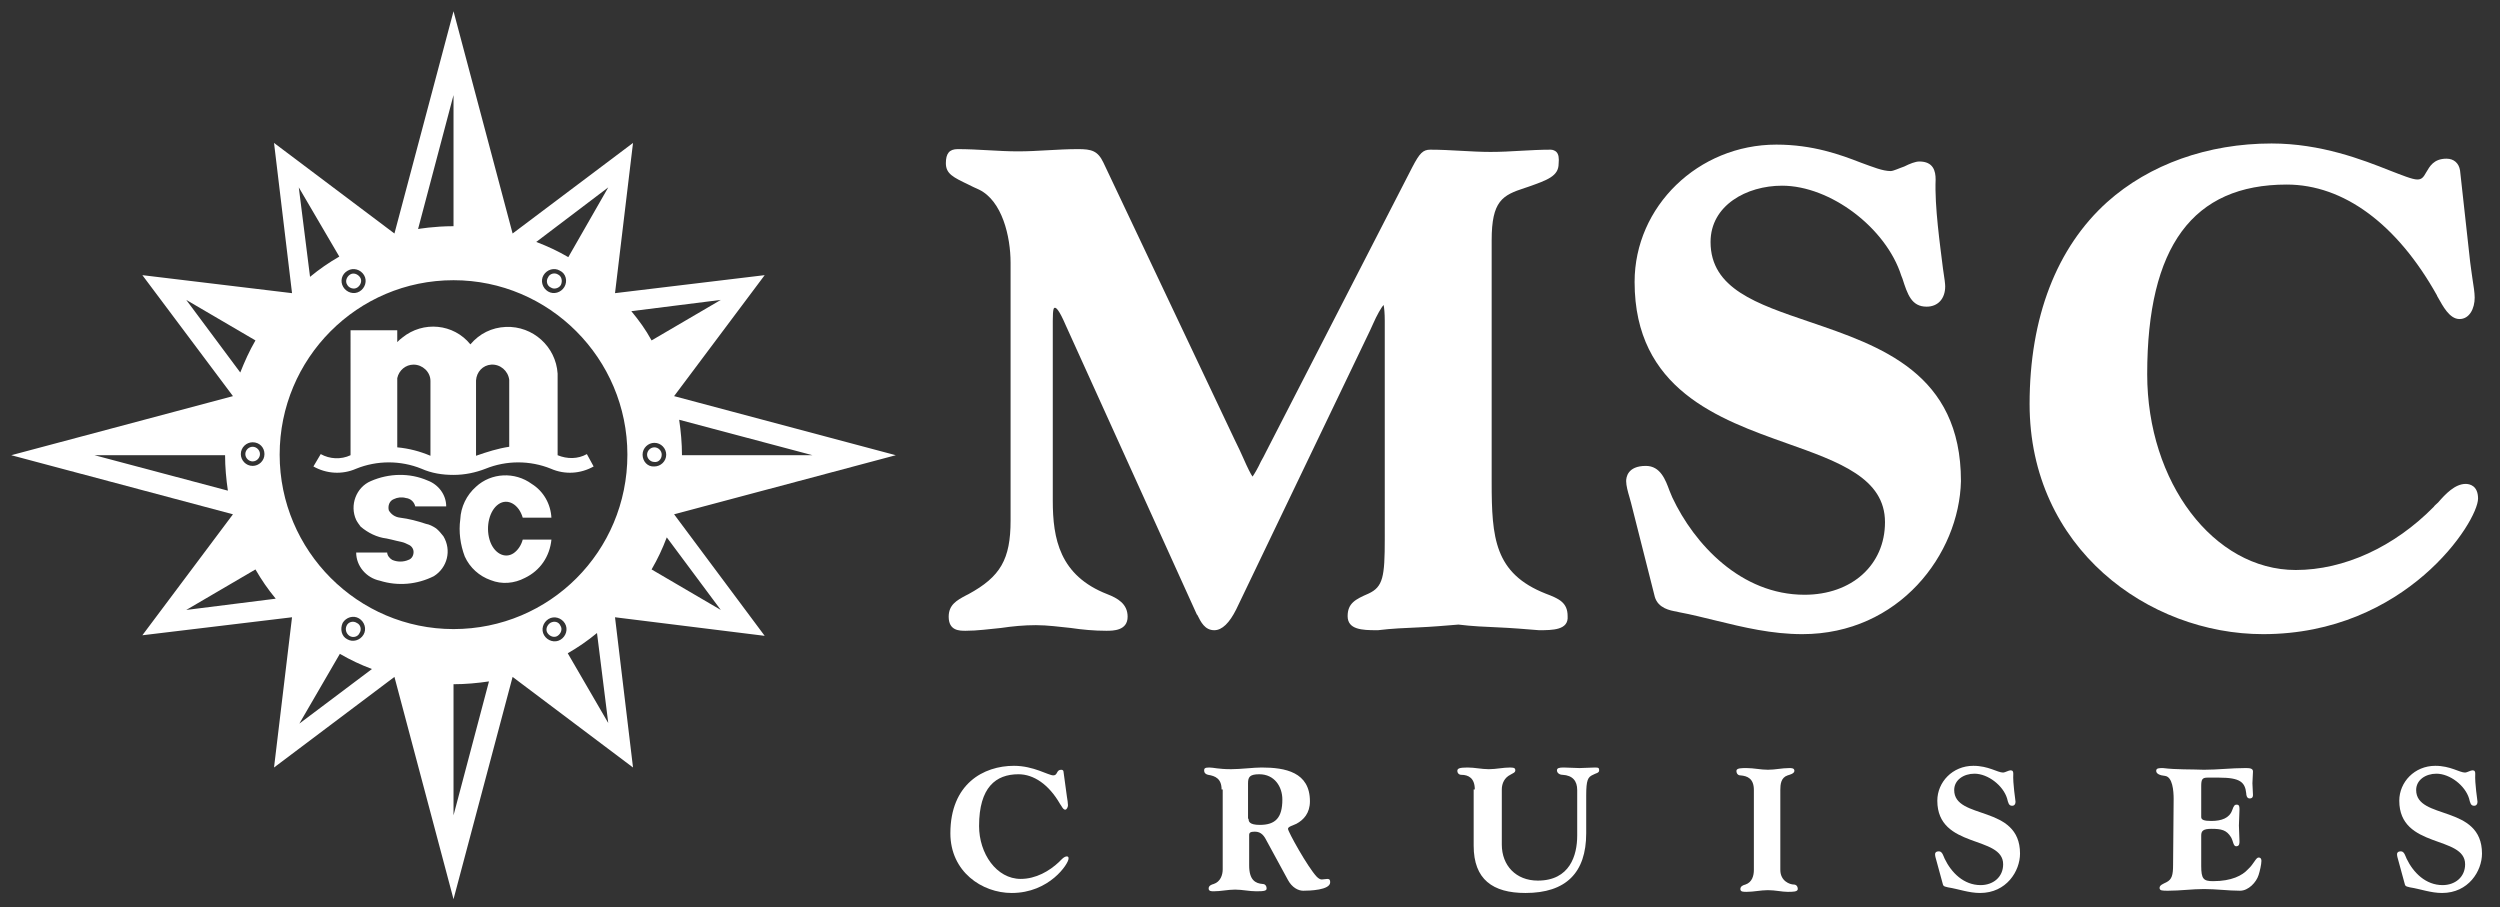
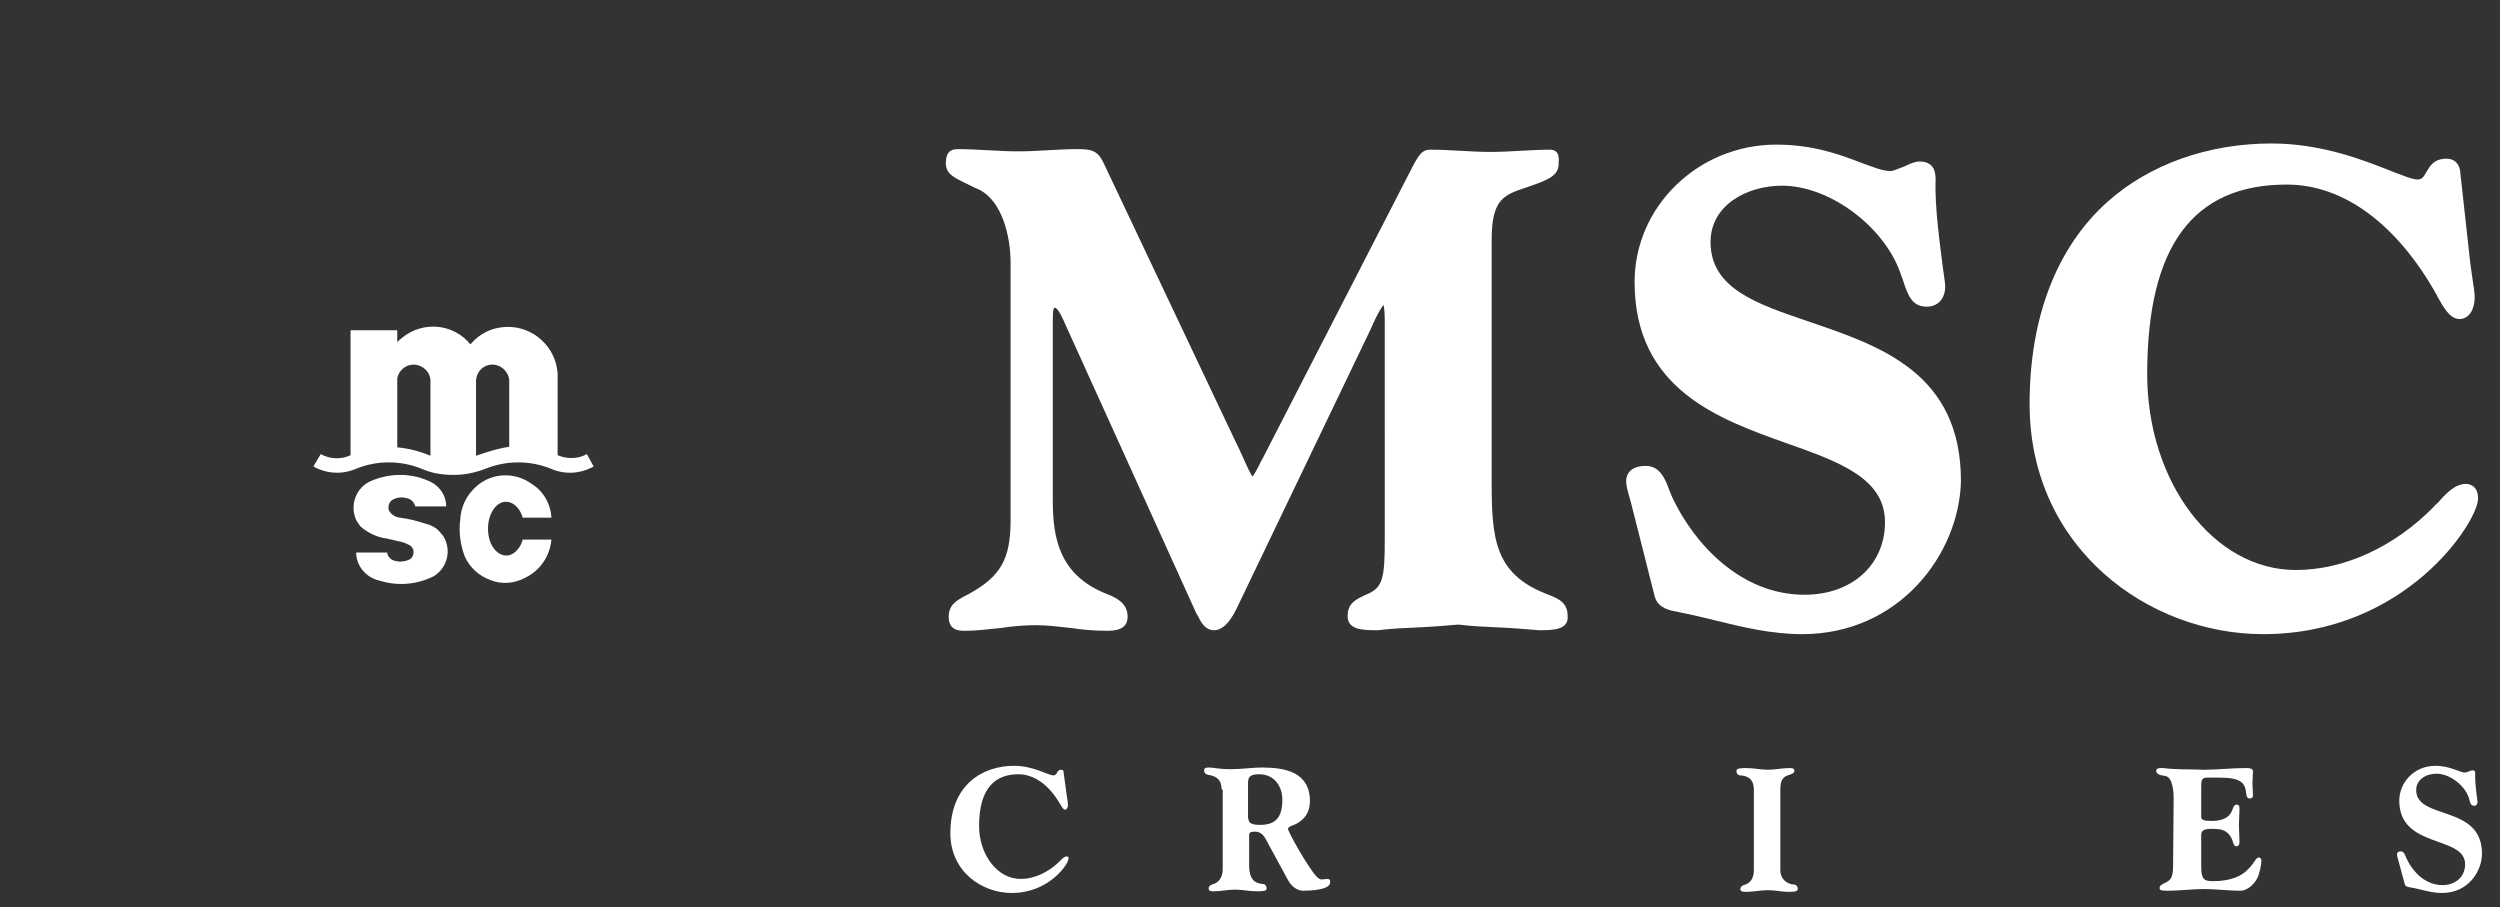
<svg xmlns="http://www.w3.org/2000/svg" version="1.1" id="Layer_1" x="0px" y="0px" viewBox="0 0 444.3 161.2" style="enable-background:new 0 0 444.3 161.2;" xml:space="preserve">
  <rect x="0" y="0" width="444.3" height="161.2" fill="#333333" stroke="none" />
  <style type="text/css">
	.st0{fill:#FFFFFF;}
	.st1{fill-rule:evenodd;clip-rule:evenodd;fill:#FFFFFF;}
</style>
  <path class="st0" d="M273.5,112L273.5,112L273.5,112c-2.4-0.2-4.9-0.4-7.2-0.5c-2.3-0.1-4.7-0.2-7.1-0.5c-2.4,0.2-4.8,0.4-7.1,0.5  s-4.8,0.2-7.2,0.5c-0.1,0-0.2,0-0.3,0c-2.5,0-5.1-0.1-5.1-2.5c0-2.3,1.4-3,3.7-4c2.6-1.2,2.9-3,2.9-9.7V57c0-1.3-0.1-2.3-0.2-2.8  c-0.4,0.4-1.2,1.8-1.9,3.4l-0.5,1.1l-23.8,49.6c-1.2,2.4-2.5,3.7-3.9,3.7c-1.7,0-2.4-1.5-3-2.7l-0.1-0.1l-23.3-51.4  c-1.2-2.8-1.7-3.1-1.9-3.1s-0.4,0-0.4,2.3v32c0,6.7,1.2,13.3,9.7,16.6c1.8,0.7,3.6,1.7,3.6,4c0,2.5-2.6,2.5-3.8,2.5  c-2.1,0-4.3-0.2-6.3-0.5c-2-0.2-4.1-0.5-6.2-0.5c-2.1,0-4.2,0.2-6.2,0.5c-2.1,0.2-4.2,0.5-6.3,0.5c-1.1,0-3,0-3-2.5  c0-2.1,1.4-2.9,3.1-3.8l0.4-0.2c5.7-3.1,7.5-6.2,7.5-13.1V46.7c0-4.7-1.5-11-5.6-13c-0.7-0.3-1.3-0.6-1.9-0.9c-2.7-1.3-4-1.9-4-3.8  c0-1.7,0.6-2.5,2.1-2.5c1.8,0,3.6,0.1,5.4,0.2c1.8,0.1,3.6,0.2,5.3,0.2c1.8,0,3.6-0.1,5.3-0.2c1.8-0.1,3.6-0.2,5.4-0.2  c2.4,0,3.5,0.3,4.5,2.4l23.3,49.2c0.7,1.4,1.2,2.5,1.6,3.4c0.7,1.6,1.3,2.8,1.6,3.2c0.3-0.4,1-1.6,1.5-2.7c0.3-0.5,0.6-1.1,0.9-1.7  l26-50.6c1.3-2.5,1.9-3.1,3.2-3.1c1.8,0,3.6,0.1,5.4,0.2c1.8,0.1,3.6,0.2,5.3,0.2c1.8,0,3.6-0.1,5.3-0.2c1.8-0.1,3.6-0.2,5.4-0.2  c0.4,0,0.8,0.2,1,0.4c0.4,0.4,0.5,1.1,0.4,2.1c0,2.2-2,2.9-5.4,4.1l-0.6,0.2c-4,1.3-5.9,2.3-5.9,9.3v43c0,9.9,0.5,16.2,9.6,19.8  c2.4,0.9,3.9,1.6,3.9,4C278.8,112,275.9,112,273.5,112L273.5,112z" />
  <path class="st0" d="M320.3,112.7c-5.4,0-10.4-1.2-15.3-2.4c-2.1-0.5-4.4-1.1-6.6-1.5c-0.1,0-0.3-0.1-0.4-0.1  c-1.2-0.2-3.3-0.6-3.9-2.6l-4.2-16.6c-0.1-0.3-0.2-0.7-0.3-1.1c-0.3-1-0.6-2.1-0.6-2.9c0-0.6,0.2-2.7,3.5-2.7c2.6,0,3.5,2.5,4.2,4.4  c0.2,0.4,0.3,0.8,0.5,1.2c3.9,8.3,12.2,17.3,23.5,17.3c8.4,0,14.3-5.3,14.3-12.9c0-7.8-8.1-10.7-17.4-14  c-12.1-4.3-27.1-9.6-27.1-28.7c0-13.4,11.3-24.4,25.2-24.4c6.5,0,11.4,1.8,15,3.2c2.2,0.8,3.9,1.5,5.3,1.5c0.5,0,1.5-0.5,2.4-0.8  c1-0.5,2-0.9,2.7-0.9c2.5,0,2.9,1.7,2.9,3.2c-0.2,4.8,0.8,11.7,1.3,15.8c0.3,1.9,0.4,2.8,0.4,3.2c0,2.2-1.3,3.6-3.3,3.6  c-2.7,0-3.4-2.2-4.3-5l-0.2-0.5c-2.7-8.5-12.6-16-21.2-16c-6.3,0-12.7,3.5-12.7,10c0,8.3,8.2,11,17.6,14.2  c12.6,4.3,26.9,9.1,26.9,28.3C348.2,98.5,337.5,112.7,320.3,112.7L320.3,112.7z" />
  <path class="st0" d="M402.2,112.7c-20.4,0-41.5-15.3-41.5-40.9c0-15.4,4.8-27.8,13.8-35.9c7.5-6.7,17.9-10.4,29.2-10.4  c8.8,0,16.2,2.9,21,4.8c2.1,0.8,4,1.6,4.9,1.6c0.8,0,1.1-0.4,1.6-1.3c0.6-1,1.3-2.4,3.6-2.4c1.3,0,2.2,0.8,2.4,2.1l1.8,16.3  c0.1,1,0.3,2,0.4,2.9c0.2,1.3,0.4,2.5,0.4,3.4c0,1.9-0.9,3.8-2.7,3.8c-1.8,0-3-2.4-3.8-3.8c-0.1-0.2-0.2-0.3-0.2-0.4  c-7.1-12.7-16.6-19.7-26.7-19.7c-16.7,0-24.8,11-24.8,33.7c0,19.2,11.8,34.8,26.4,34.8c8.6,0,17.5-4.1,24.5-11.2  c0.2-0.3,0.5-0.5,0.8-0.8c1.3-1.5,3-3.3,4.9-3.3c0.7,0,2.2,0.3,2.2,2.6C440.4,92.7,427.6,112.7,402.2,112.7L402.2,112.7z" />
  <g>
    <g>
      <g>
-         <path class="st0" d="M43.6,80.7c0,0.7,0.6,1.3,1.3,1.3s1.3-0.6,1.3-1.3c0-0.7-0.6-1.3-1.3-1.3C44.2,79.4,43.6,80,43.6,80.7z      M97.8,110.7c-0.6,0.4-0.9,1.2-0.5,1.8c0.4,0.6,1.2,0.9,1.8,0.5c0.6-0.4,0.9-1.2,0.5-1.8C99.3,110.5,98.5,110.3,97.8,110.7z      M62.1,113c0.6,0.4,1.5,0.2,1.8-0.5c0.4-0.6,0.2-1.5-0.5-1.8c-0.6-0.4-1.5-0.2-1.8,0.5C61.3,111.8,61.5,112.6,62.1,113z      M117.6,80.8c0-0.7-0.6-1.3-1.3-1.3c-0.7,0-1.3,0.6-1.3,1.3c0,0.7,0.6,1.3,1.3,1.3C117,82.2,117.6,81.6,117.6,80.8z M99.2,48.8     c-0.6-0.4-1.5-0.2-1.8,0.5c-0.4,0.6-0.2,1.5,0.5,1.8c0.6,0.4,1.5,0.1,1.8-0.5C100,49.9,99.8,49.1,99.2,48.8z M63.5,51.1     c0.6-0.4,0.9-1.2,0.5-1.8s-1.2-0.9-1.8-0.5s-0.9,1.2-0.5,1.8C62,51.2,62.9,51.5,63.5,51.1z M119.8,91.4l39.4-10.5l-39.4-10.5     l16.1-21.5l-26.6,3.2l3.2-26.7L91.1,41.5L80.6,2L70.1,41.5L48.7,25.4l3.2,26.7l-26.6-3.2l16.1,21.5L2,80.9l39.4,10.5l-16.1,21.5     l26.6-3.2l-3.2,26.7l21.4-16.1l10.5,39.5l10.5-39.5l21.4,16.1l-3.2-26.7l26.6,3.3L119.8,91.4z M144.4,80.9h-23.2     c0-2.1-0.2-4.3-0.5-6.3L144.4,80.9z M16.8,80.9H40c0,2.1,0.2,4.3,0.5,6.3L16.8,80.9z M108.1,33.3L101,45.7     c-1.9-1.1-3.6-1.9-5.7-2.7L108.1,33.3z M100.3,51c-0.6,1-1.9,1.4-2.9,0.8c-1-0.6-1.4-1.9-0.8-2.9s1.9-1.4,2.9-0.8     C100.6,48.6,100.9,50,100.3,51z M80.6,16.9v23.3c-3.5,0-6.3,0.5-6.3,0.5L80.6,16.9z M61.8,48.1c1-0.6,2.3-0.2,2.9,0.8     s0.2,2.3-0.8,2.9c-1,0.6-2.3,0.2-2.9-0.8C60.4,50,60.7,48.7,61.8,48.1z M60.3,45.6c-1.9,1.1-3.5,2.2-5.2,3.6l-2-15.9L60.3,45.6z      M47,80.7c0,1.2-1,2.1-2.1,2.1c-1.2,0-2.1-1-2.1-2.1c0-1.2,1-2.1,2.1-2.1C46.1,78.6,47,79.5,47,80.7z M33.1,53.3l12.3,7.2     c-1.1,1.9-1.9,3.7-2.7,5.7L33.1,53.3z M33.1,108.4l12.3-7.2c1.1,1.9,2.2,3.5,3.6,5.2L33.1,108.4z M53.2,128.6l7.2-12.4     c1.9,1.1,3.6,1.9,5.7,2.7L53.2,128.6z M60.9,110.7c0.6-1,1.9-1.4,2.9-0.8s1.4,1.9,0.8,2.9s-1.9,1.4-2.9,0.8     C60.7,113.1,60.4,111.8,60.9,110.7z M80.6,144.9v-23.3c2.1,0,4.3-0.2,6.3-0.5L80.6,144.9z M99.6,113.7c-1,0.6-2.3,0.2-2.9-0.8     s-0.2-2.3,0.8-2.9s2.3-0.2,2.9,0.8C101,111.8,100.6,113.1,99.6,113.7z M100.9,116.1c1.9-1.1,3.5-2.2,5.2-3.6l2,16L100.9,116.1z      M80.6,111.8c-17,0-30.9-13.9-30.9-31s13.8-31,30.9-31c17,0,30.9,13.9,30.9,31C111.5,98,97.7,111.8,80.6,111.8z M128.1,53.3     l-12.3,7.2c-1.1-2-2.2-3.5-3.6-5.2L128.1,53.3z M114.2,80.8c0-1.2,1-2.1,2.1-2.1c1.2,0,2.1,1,2.1,2.1c0,1.2-1,2.1-2.1,2.1     C115.1,83,114.2,82,114.2,80.8z M118.5,95.5l9.6,12.9l-12.3-7.2C116.9,99.3,117.7,97.6,118.5,95.5z" />
-       </g>
+         </g>
    </g>
    <path class="st1" d="M68.8,98.1c0,0.6,0.4,1.1,0.9,1.4c0.9,0.4,2,0.4,2.9,0c0.6-0.2,0.9-0.8,0.9-1.4s-0.4-1.1-0.9-1.3   c-0.4-0.2-0.8-0.4-1.3-0.5c-0.6-0.1-1.2-0.3-1.7-0.4c-0.3-0.1-0.6-0.1-0.9-0.2c-1.7-0.2-3.3-1-4.6-2.1c-0.3-0.4-0.6-0.8-0.8-1.2   c-1.2-2.6,0-5.8,2.6-6.9c3.2-1.4,6.9-1.5,10.1-0.1c1.9,0.7,3.3,2.5,3.3,4.6h-5.5c-0.2-0.8-0.8-1.4-1.7-1.5   c-0.7-0.2-1.5-0.1-2.1,0.2c-0.8,0.3-1.1,1.2-0.9,2c0.4,0.7,1.1,1.2,2,1.3c1.6,0.2,3.1,0.6,4.6,1.1c0.6,0.1,1.2,0.4,1.8,0.8   c0.5,0.4,0.9,0.9,1.3,1.4c1.5,2.5,0.7,5.6-1.7,7.1c-3,1.5-6.4,1.8-9.6,0.8c-2.4-0.5-4.2-2.6-4.2-5h5.5V98.1z M98,92.1   c-0.1-2.5-1.4-4.8-3.5-6.1c-3-2.2-7.2-2-9.9,0.5c-1.7,1.5-2.7,3.6-2.8,5.8c-0.3,2.2,0,4.5,0.8,6.6c0.9,2,2.6,3.5,4.6,4.2   c2,0.8,4.2,0.6,6.1-0.4c2.7-1.3,4.4-3.8,4.7-6.8h-5.1c-0.3,1.1-0.9,1.9-1.6,2.4c-1.6,1.1-3.6,0-4.3-2.4c-0.7-2.4,0-5.2,1.6-6.3   c1.6-1.1,3.6,0,4.3,2.4H98V92.1z M90.5,79.4V67.5c-0.2-1.6-1.6-2.8-3.2-2.7c-1.5,0.1-2.6,1.3-2.7,2.8V81   C86.6,80.3,88.5,79.7,90.5,79.4L90.5,79.4z M76.5,81V67.7c0-1.6-1.4-2.9-3-2.9c-1.4,0-2.6,1-2.9,2.4v12.3   C72.7,79.7,74.6,80.2,76.5,81L76.5,81z M105.5,82.9c-2.3,1.3-5.1,1.5-7.6,0.4c-3.7-1.5-7.9-1.5-11.6,0c-1.8,0.7-3.7,1.1-5.7,1.1   s-3.9-0.3-5.7-1.1c-3.7-1.5-7.9-1.5-11.6,0c-2.5,1.1-5.3,0.9-7.6-0.4l1.3-2.2c1.6,0.9,3.6,1,5.3,0.2V58.7h8.3v2.1   c0.3-0.3,0.6-0.6,0.9-0.8c3.7-3,9.1-2.5,12.1,1.2c1.6-1.9,3.8-3,6.3-3.1c4.8-0.2,8.9,3.5,9.2,8.3v14.5c1.7,0.7,3.6,0.7,5.2-0.2   L105.5,82.9L105.5,82.9z" />
  </g>
  <g>
    <path class="st0" d="M189.6,141.5c0.1,0.6,0.2,1.3,0.2,1.6s-0.2,0.8-0.5,0.8c-0.4,0-0.7-0.8-0.9-1c-2-3.5-4.7-5.3-7.4-5.3   c-4,0-7,2.3-7,9.2c0,4.9,3.1,9.4,7.4,9.4c2.7,0,5.1-1.4,6.8-3c0.4-0.4,0.9-1,1.4-1c0.3,0,0.3,0.2,0.3,0.4c0,0.9-3.4,6.1-10.1,6.1   c-5.3,0-10.9-3.8-10.9-10.6c0-8.8,5.9-12,11.3-12c3.5,0,6.1,1.7,7,1.7c0.8,0,0.5-1,1.4-1c0.3,0,0.4,0.2,0.4,0.3L189.6,141.5z" />
    <path class="st0" d="M217.1,140.3c0-1.9-1.1-2.4-2.4-2.6c-0.4-0.1-0.7-0.3-0.7-0.8c0-0.3,0.1-0.5,0.9-0.5s1.6,0.3,3.9,0.3   c1.7,0,4-0.3,5.4-0.3c4.2,0,8.6,0.8,8.6,6c0,2.1-1.1,3.3-2.4,4c-0.6,0.3-1.5,0.5-1.5,0.9c0,0.5,3.5,6.8,5.1,8.5   c0.3,0.3,0.6,0.5,0.9,0.5c0.3,0,0.7-0.1,1-0.1c0.4,0,0.5,0.2,0.5,0.6c0,1.4-3.7,1.5-4.8,1.5c-0.9,0-2-0.6-2.7-1.9l-3.7-6.8   c-0.5-1-1-1.8-2.2-1.8c-0.8,0-1,0.2-1,0.6v5.4c0,2.6,1.1,3.2,2.4,3.3c0.4,0,0.7,0.3,0.7,0.8c0,0.4-0.4,0.5-1.8,0.5   c-1.3,0-2.5-0.3-3.8-0.3s-2.5,0.3-3.8,0.3c-0.4,0-0.9,0-0.9-0.5s0.5-0.7,0.9-0.8c1.2-0.4,1.6-1.6,1.6-2.6v-14.2H217.1z    M221.9,145.5c0,0.4,0,1.1,2,1.1c2.8,0,4-1.3,4-4.5c0-2.3-1.4-4.5-4.1-4.5c-1.7,0-2,0.5-2,1.6v6.3H221.9z" />
-     <path class="st0" d="M262.1,140.3c0-2-1.1-2.6-2.4-2.6c-0.4,0-0.7-0.3-0.7-0.7s0.3-0.6,1.8-0.6c1.3,0,2.5,0.3,3.8,0.3   s2.5-0.3,3.8-0.3c0.8,0,0.9,0.2,0.9,0.5c0,0.4-0.4,0.5-0.9,0.8c-1,0.5-1.5,1.5-1.5,2.6v9.8c0,3.7,2.5,6.4,6.4,6.4c5.7,0,7-4.5,7-8   v-8.1c0-1.6-0.8-2.6-2.6-2.7c-0.5,0-1-0.3-1-0.8c0-0.4,0.4-0.5,1.2-0.5c0.9,0,1.9,0.1,2.8,0.1s1.9-0.1,2.8-0.1   c0.6,0,0.7,0.1,0.7,0.5c0,0.5-0.6,0.5-1.1,0.8c-0.9,0.4-1.2,0.9-1.2,3.7v6.7c0,7-3.6,10.6-10.8,10.6c-5.8,0-9.2-2.4-9.2-8.4v-10   H262.1z" />
    <path class="st0" d="M316.4,154.6c0,2,1.7,2.6,2.4,2.6c0.4,0,0.7,0.3,0.7,0.8s-0.9,0.5-1.8,0.5c-1,0-2.2-0.3-3.5-0.3   s-2.5,0.3-3.8,0.3c-0.6,0-1.1,0-1.1-0.5s0.5-0.7,0.9-0.8c1.2-0.4,1.5-1.6,1.5-2.6v-14.2c0-2-1.1-2.5-2.4-2.6   c-0.4,0-0.7-0.3-0.7-0.8s0.9-0.5,1.8-0.5c1.3,0,2.5,0.3,3.8,0.3s2.5-0.3,3.8-0.3c0.4,0,0.9,0,0.9,0.5s-0.9,0.7-1.2,0.8   c-1.2,0.4-1.3,1.6-1.3,2.6L316.4,154.6L316.4,154.6z" />
-     <path class="st0" d="M344.1,152.8c-0.1-0.3-0.2-0.7-0.2-1c0-0.2,0.1-0.5,0.7-0.5s0.8,0.9,1,1.3c1.2,2.5,3.4,4.7,6.4,4.7   c2.2,0,4-1.4,4-3.7c0-5.2-11.7-2.7-11.7-11.3c0-3.3,2.7-6.2,6.4-6.2c2.7,0,4.3,1.2,5.3,1.2c0.3,0,1-0.4,1.3-0.4   c0.4,0,0.5,0.2,0.5,0.6c-0.1,1.8,0.4,4.7,0.4,5c0,0.4-0.2,0.7-0.6,0.7c-0.6,0-0.7-0.5-0.9-1.3c-0.7-2.3-3.4-4.4-5.8-4.4   c-1.9,0-3.6,1.1-3.6,2.9c0,5.4,11.7,2.5,11.7,11.3c0,3.1-2.4,7-7.1,7c-2,0-3.8-0.7-5.7-1c-0.3-0.1-0.8-0.1-0.9-0.5L344.1,152.8z" />
    <path class="st0" d="M386.3,142c0-1.5-0.2-3.9-1.5-4.1c-1-0.1-1.6-0.4-1.6-0.9s0.5-0.5,1.2-0.5c2.4,0.3,4.9,0.2,7.3,0.3   c2.4,0,4.9-0.3,7.3-0.3c0.7,0,1.4,0,1.4,0.6c0,0.7-0.1,1.4-0.1,2.1c0,0.7,0.1,1.4,0.1,2.1c0,0.3-0.1,0.6-0.6,0.6s-0.6-0.6-0.6-0.9   c-0.2-2-1.1-2.8-4.8-2.8h-2.1c-0.9,0-1.1,0.3-1.1,1.5v5.5c0,0.5,0.5,0.7,1.8,0.7c1.8,0,3.2-0.5,3.7-1.9c0.3-0.9,0.5-1,0.8-1   c0.5,0,0.5,0.4,0.5,0.9c0,0.9-0.1,1.9-0.1,2.8c0,0.9,0.1,1.9,0.1,2.8c0,0.4,0,0.9-0.6,0.9c-0.5,0-0.5-0.9-0.9-1.6   c-0.8-1.3-1.7-1.5-3.5-1.5c-1.5,0-1.8,0.4-1.8,1.2v5.4c0,2.3,0.4,2.7,2.1,2.7c3.3,0,5.2-1,6.2-2.1c1.1-1,1.4-2.1,1.9-2.1   c0.4,0,0.5,0.3,0.5,0.6c0,0.6-0.3,1.9-0.5,2.5c-0.4,1.3-1.8,2.8-3.3,2.8c-2.1,0-4.2-0.3-6.4-0.3c-2.1,0-4.2,0.3-6.4,0.3   c-1,0-1.5,0-1.5-0.5s0.6-0.7,1.2-1c1-0.5,1.2-1.3,1.2-3.1L386.3,142L386.3,142z" />
    <path class="st0" d="M426.2,152.8c-0.1-0.3-0.2-0.7-0.2-1c0-0.2,0.1-0.5,0.7-0.5s0.8,0.9,1,1.3c1.2,2.5,3.4,4.7,6.4,4.7   c2.2,0,4-1.4,4-3.7c0-5.2-11.7-2.7-11.7-11.3c0-3.3,2.7-6.2,6.4-6.2c2.7,0,4.3,1.2,5.3,1.2c0.3,0,1-0.4,1.3-0.4   c0.4,0,0.5,0.2,0.5,0.6c-0.1,1.8,0.4,4.7,0.4,5c0,0.4-0.2,0.7-0.6,0.7c-0.6,0-0.7-0.5-0.9-1.3c-0.7-2.3-3.4-4.4-5.8-4.4   c-1.9,0-3.6,1.1-3.6,2.9c0,5.4,11.7,2.5,11.7,11.3c0,3.1-2.4,7-7.1,7c-2,0-3.8-0.7-5.7-1c-0.3-0.1-0.8-0.1-0.9-0.5L426.2,152.8z" />
  </g>
</svg>